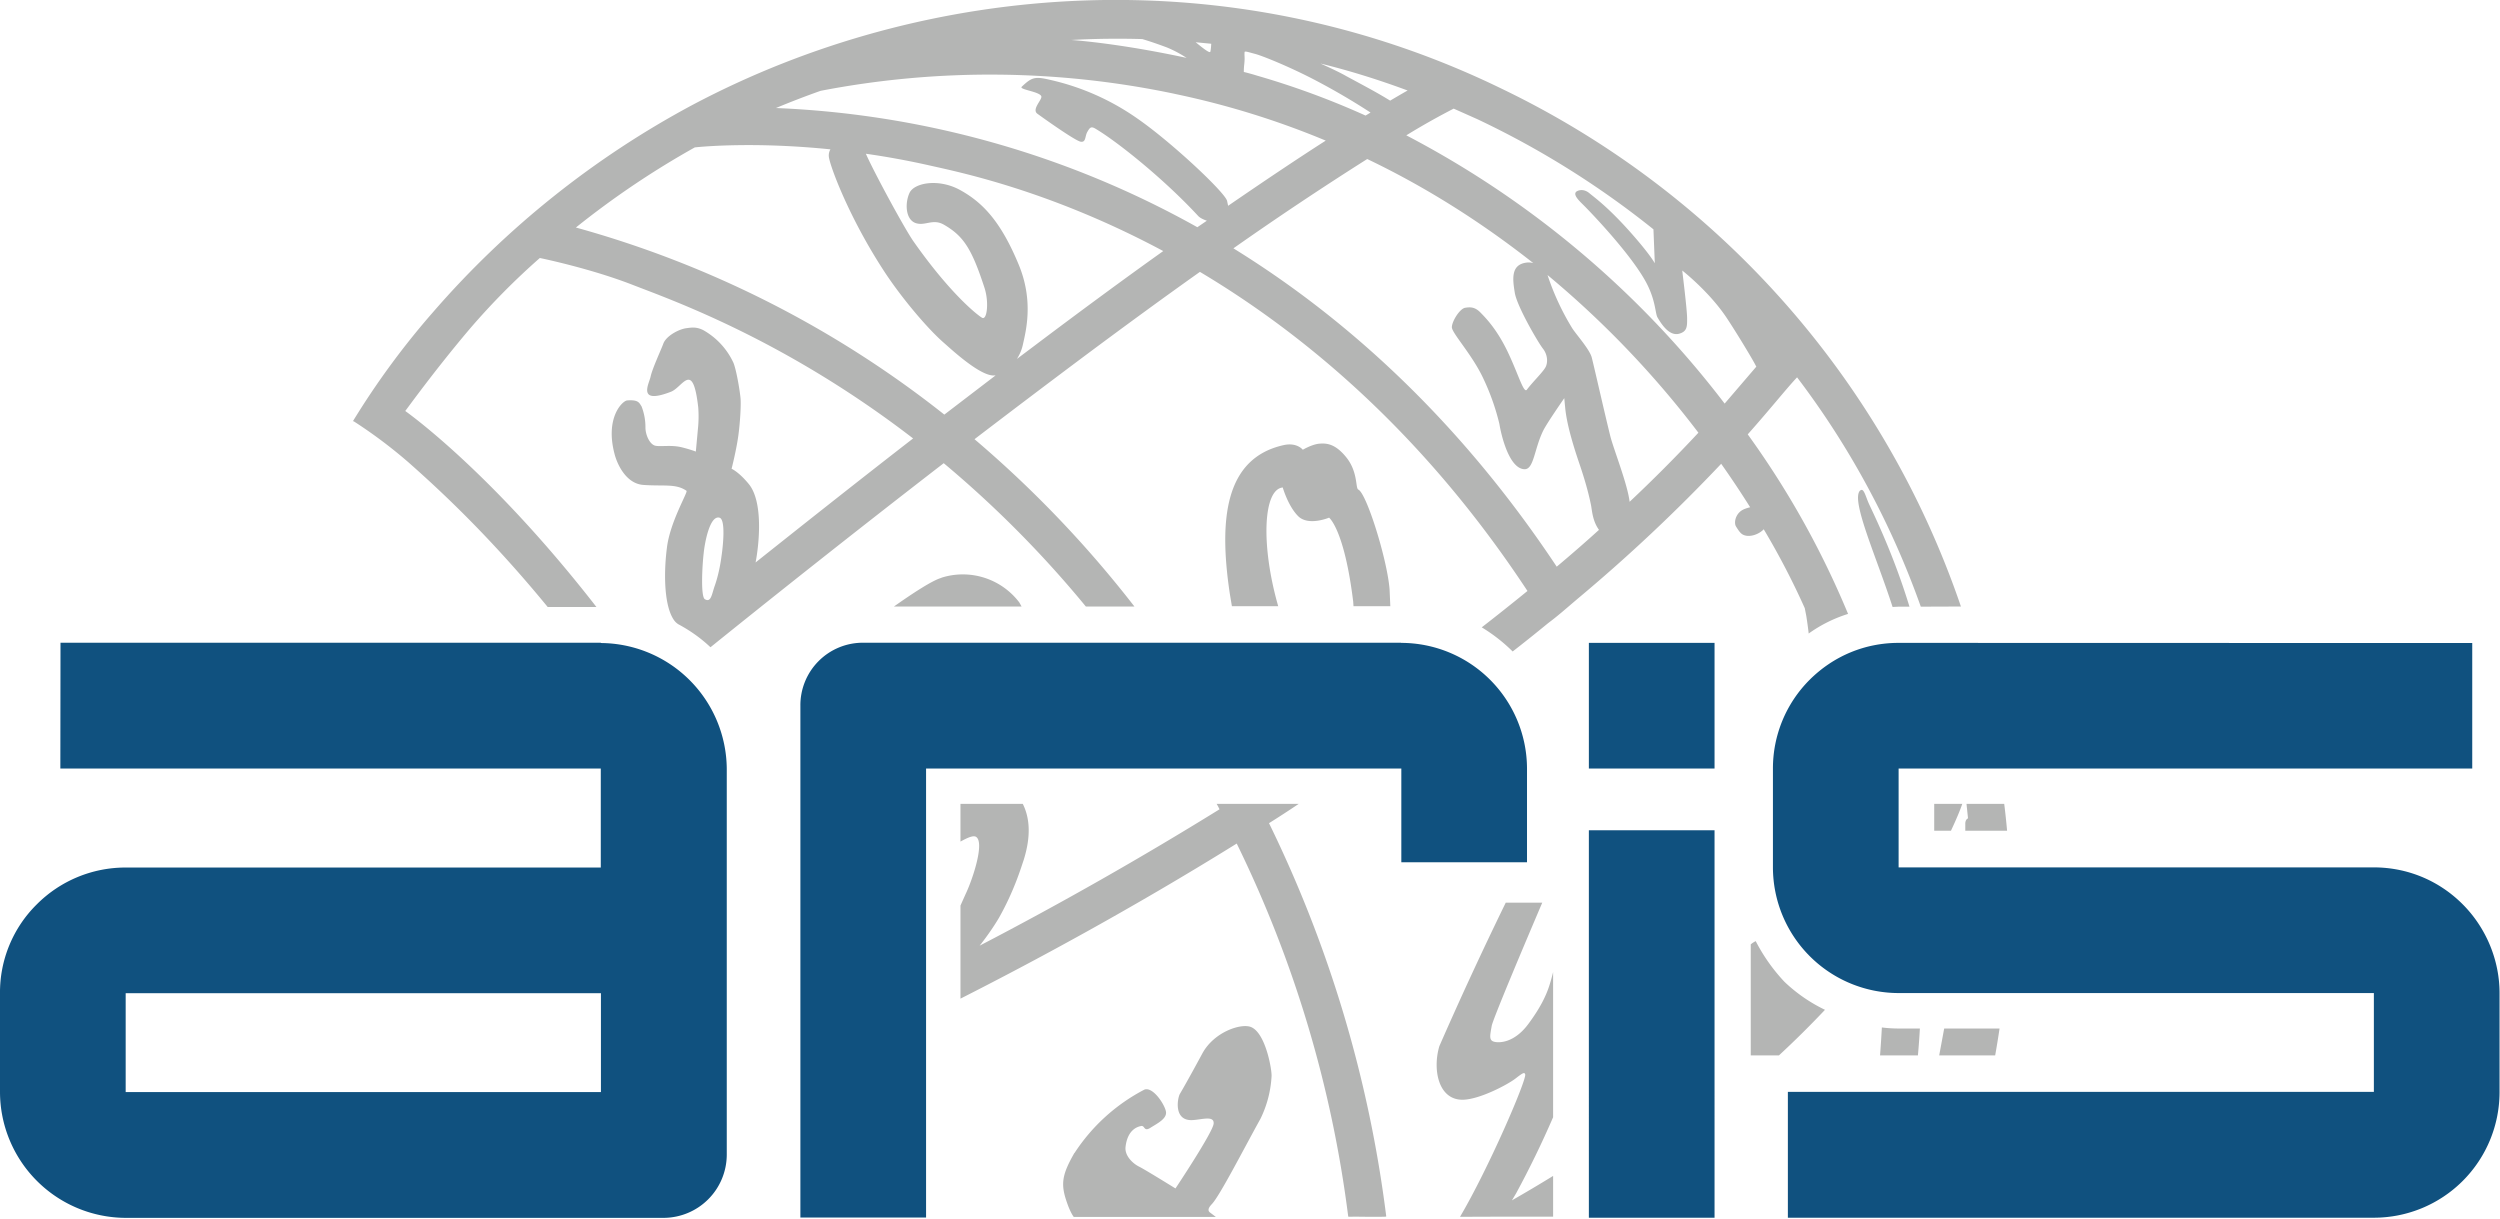
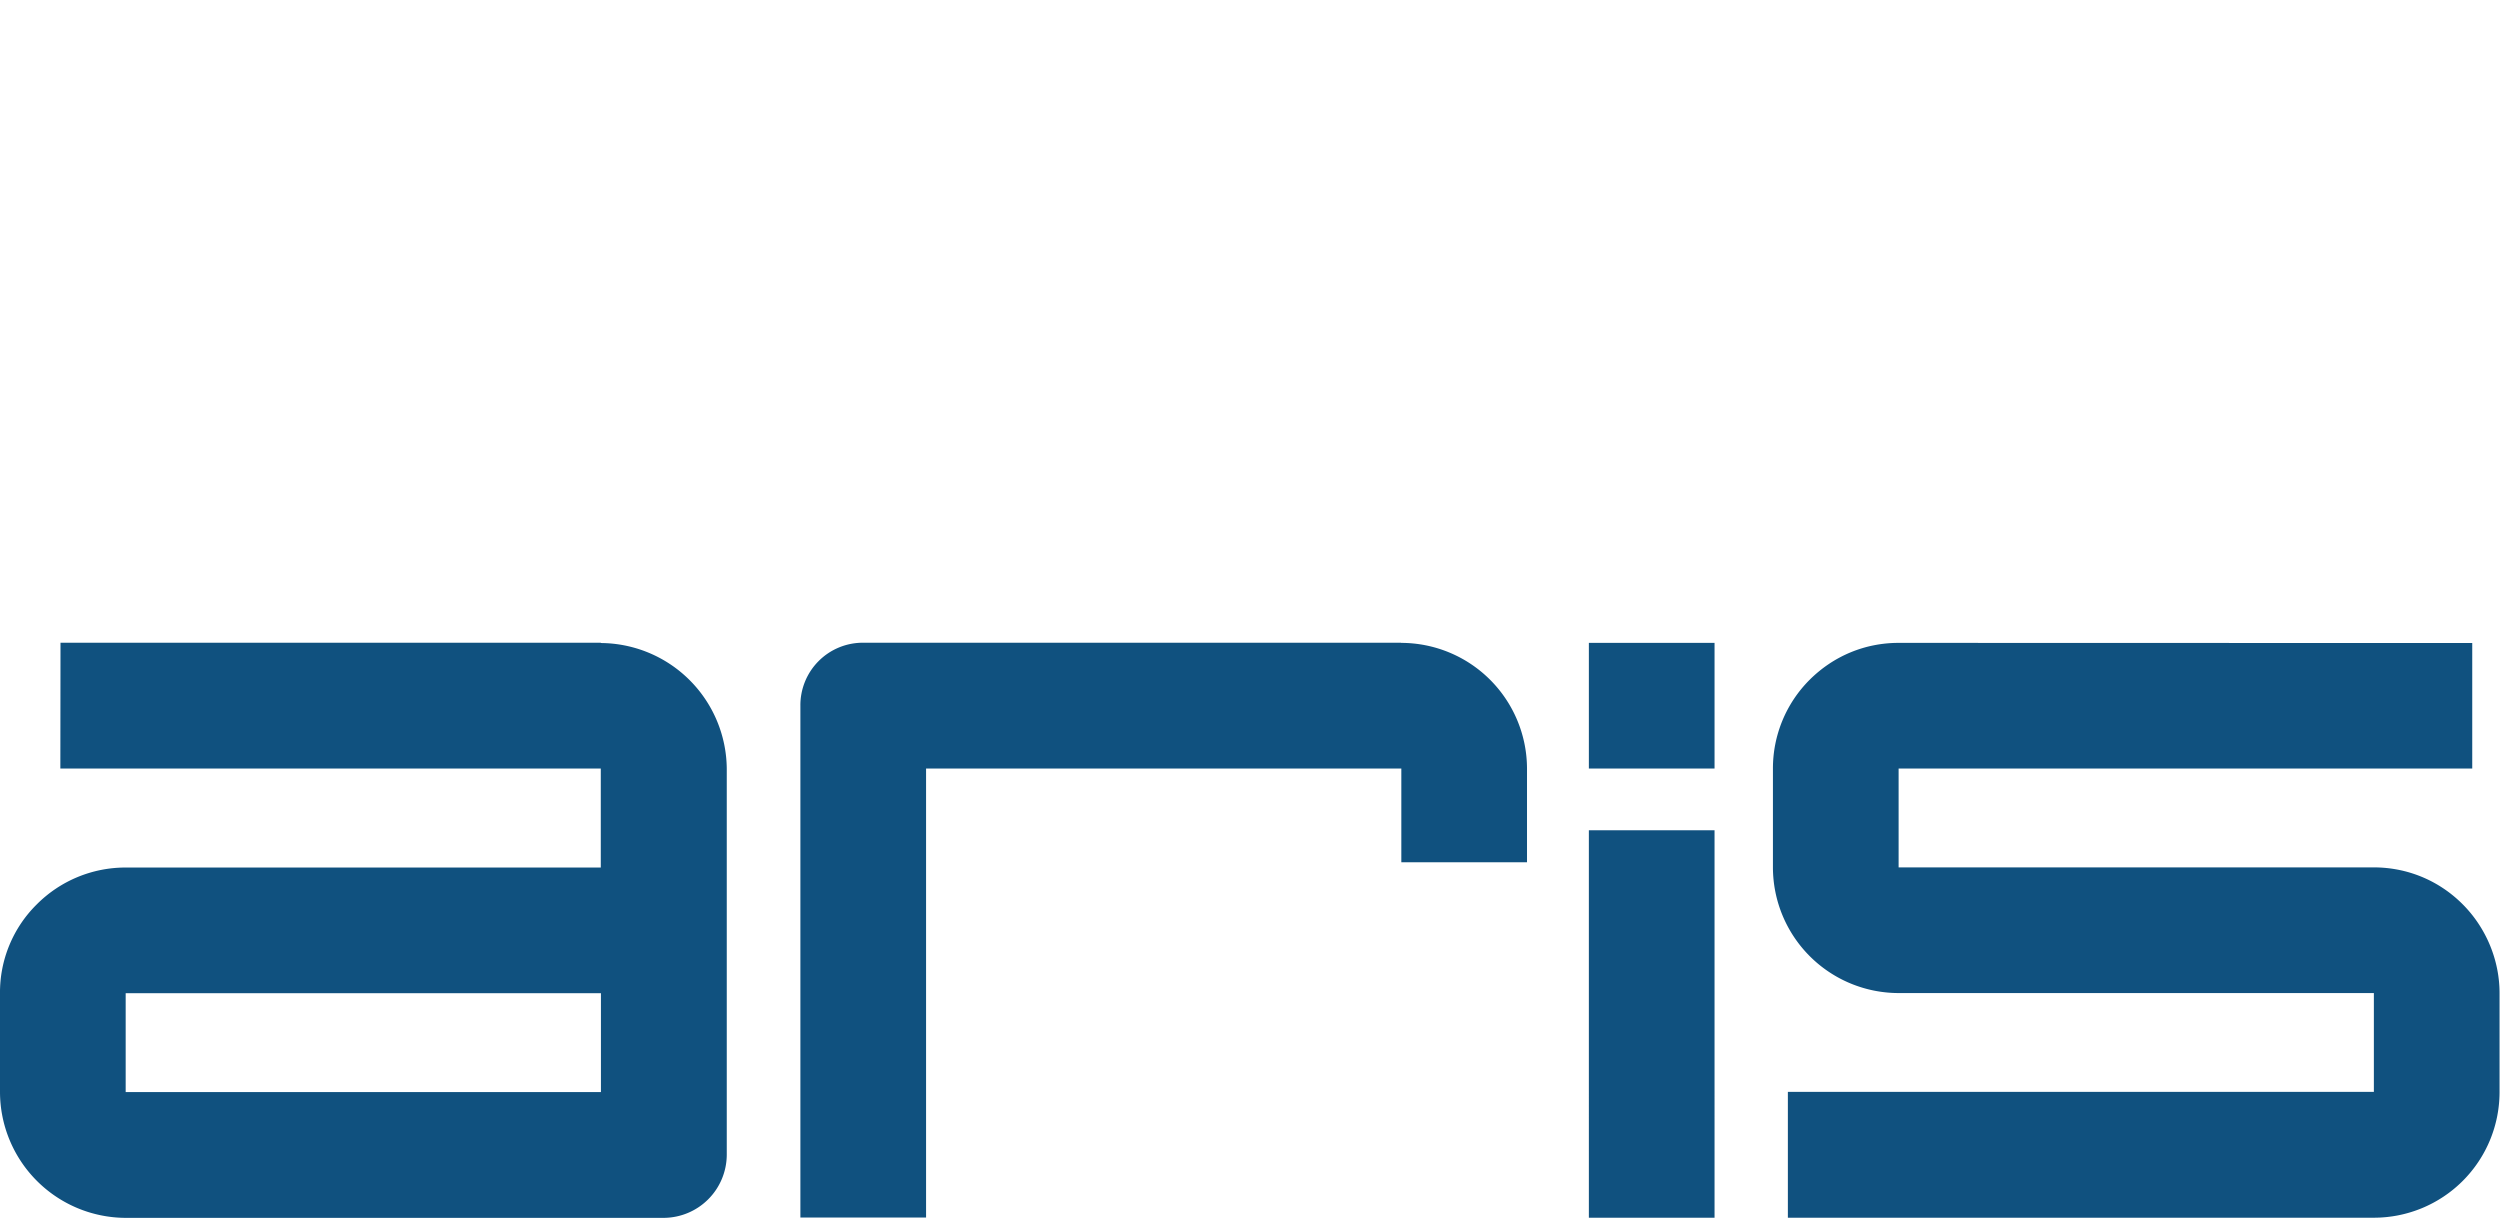
<svg xmlns="http://www.w3.org/2000/svg" viewBox="0 0 1657 808">
  <g fill="none" fill-rule="evenodd">
-     <path fill="#b4b5b4" d="M1299.7 402A593 593 0 0 0 994.9 58.6C814.8-29 614-12.8 458.5 69.8a606 606 0 0 0-171.4 137 528 528 0 0 0-53.2 72.4h.5a321 321 0 0 1 36.4 27.3c18.4 16.3 52.2 47 92.2 95.8h32.3c-68-87.5-122.7-127-126.7-129.9 1.6-2 19.4-26.8 42.4-54a471 471 0 0 1 46.8-47.4c1.9.4 33.6 7 61 17.6 25 9.8 100.7 36 186.4 102-38.7 30-74.6 58.5-104.4 82.2 2.3-11.8 5.3-40.2-4.6-52.1-6.6-8-11.3-10-11.3-10s3.4-13.3 4.6-23c.9-6.7 1.8-19.1 1.3-24-.6-5.9-2.8-18.7-4.7-23.3a48 48 0 0 0-20-21.6c-4.6-2.3-7.8-1.7-11-1.3-5.1.6-13.7 5.2-15.5 10.4-1.2 3.4-7.3 16.5-8.4 21.8-1 4.7-9.2 18.7 13.4 10 8-3 14.6-21.4 18.2 10.4a79 79 0 0 1-.2 14l-1.4 15.2s-3.6-1.4-9.2-2.8c-6.8-1.7-13.5-.4-17.2-1-3.7-.4-6.8-6.4-7-11.8a38 38 0 0 0-2.6-14.4c-1.5-2.1-1.8-4.5-9.5-3.9-3.2.3-14.7 11.4-8.4 35.4 1.6 6.4 7.4 19.7 19 20.6 13.8 1 21.7-1 28.7 3.9 1.2.7-11 20.6-13 38-2.2 17.3-1.8 39 5 48.1q1 1.3 2.5 2.3 12 6.4 21.4 15.3c34.6-27.9 91-72.9 154.6-122a718 718 0 0 1 94.2 95h32.2a742 742 0 0 0-106-110.9q34.8-26.6 70.6-53.4 43.7-32.6 78.8-57.5c69.6 41.5 148.4 107.2 217.1 211.5a1611 1611 0 0 1-30.3 24.1 111 111 0 0 1 20.5 16q12.2-9.5 23.4-18.7c6.9-5.2 10.2-8.2 19.6-16.2a1109 1109 0 0 0 95.2-89.5q9.9 14 19.2 28.8-3.6.9-5.4 2c-4.5 2.8-5.4 8.4-4 10.7 2.6 4.2 3.8 5.7 7 6.2 4.3.6 9-1.8 11.1-4l.3-.3q15.2 25.5 27.2 52.3l1 5.1q1 6.3 1.6 11.7a92 92 0 0 1 26.1-13 586 586 0 0 0-66.5-119c15.7-17.7 25.7-30.4 32.7-37.8 35.7 47 63 98.5 82 152zm-821.4-34c-.7 5.6-2.1 13.2-4.5 20.1-2 5.4-2.4 11.7-6.7 9-2.7-2-1.7-21.8-.7-30.4.7-7.2 4.1-25.2 10.4-23.6 4.4 1 2.3 19.4 1.5 25m589-79.1c-3.3-13.2-10.9-46.8-12.3-52.1s-10.1-15-12.9-19.3a168 168 0 0 1-16.4-35.3 635 635 0 0 1 100 104.5 984 984 0 0 1-45.6 45.8c-1.3-11.6-10.7-35.1-12.8-43.6M817.5 164.6a2196 2196 0 0 1 88.7-59.2q57.3 27.4 110.1 69-2.4-.7-4.9-.3c-10 1.5-8.9 10.8-7.4 19.9 1.4 9 15.6 33.2 18.6 37s3.4 8.5 2.1 11.7c-1.3 3.3-8.5 10-12.7 15.6-2 2.5-5.3-9-11.3-22.1-7.7-17.2-15.8-25.3-19.4-29s-6.6-3.8-10.2-3.2-8.8 9-8.8 12.9 13.7 18.4 21 34.3a153 153 0 0 1 10.5 29.8c1.2 7.4 6.4 29.6 16.6 30 6.3.2 6.4-13.3 12.5-25.7 2.5-5 13.9-21.4 13.9-21.4l.4 4.3c.4 3.3.5 12.1 9.1 37.6 3.1 9 6.2 19 8.2 28.9.7 3.3.9 10.4 5.3 16.5q-13 11.8-28 24.4c-67.5-101.6-144.2-167.7-214.3-211M674 237.9q2.8-4.3 3.9-9.2c2.1-9.4 7.3-29.2-2.7-53.3-12-29-24.2-41.5-39.3-49.7-13.9-7.4-29.7-4.6-33 2-3.1 6.5-2.9 17.3 3.6 20 6.4 2.5 11.5-3 18.9 1.1 13.3 7.6 18.7 16.1 27.2 42.2 3 9.5 1.6 21.5-1.7 19.6s-21.3-16.2-45.5-50.7c-6-8.6-26.4-46.3-31.5-58a536 536 0 0 1 42.4 7.8c18.4 4.2 79.3 16.3 154.7 56.7q-39 27.8-87 64zM550.4 99a8 8 0 0 0-1 5.2c1 6.6 13.6 40.7 37.4 76.8 11 16.6 27.8 36.7 39 46.4 6 5.3 25 22.8 33.8 21.4h.3l-34 26a689 689 0 0 0-244.2-124 575 575 0 0 1 78.8-53.1c6.4-.7 41-3.7 90 1.3m228-36.8a553 553 0 0 1 100.2 31q-26.1 16.7-64.7 43.2l-.7-3.3c-1.6-5.8-37-39-59.4-54.5a163 163 0 0 0-58-25.7c-9.9-2.3-12-1.8-18.7 4.6-2 1.9 12.1 3.2 13 6.4.6 2.2-6.6 8.6-2.6 11.5 4.1 3 24.9 17.8 28.6 18.5s2.8-3.6 4.5-6.5c1.6-2.8 2.4-3.8 5.2-2.2 14.1 8.3 45.2 33 68.4 58.1q1.6 1.6 5.6 3l-6.3 4.3a624 624 0 0 0-279.3-79 576 576 0 0 1 29.6-11.4 593 593 0 0 1 234.7 2m8-23.8c-37.1-8-64.6-11-76.6-11.9a566 566 0 0 1 47.1-.6q6.8 2 16.2 5.5a76 76 0 0 1 13.2 7m16.3-9.4c-.1 2.2-.3 4.3-.6 5.3-.4 1.3-5.8-3.1-9.7-6.3zm69.8 24.6a452 452 0 0 1 35.8 21l-3.3 2a536 536 0 0 0-71.7-26.4q-4.5-1.4-9-2.5 0-2.7.3-5.2c.5-4.8 0-5 .2-7.9.1-.9 2-.2 6.5 1 4.4 1 23.6 8.7 41.2 18M933 60q-1.6.8-11.6 6.7c-8-4.9-13.4-7.8-29-16.2q-5.2-3-17.2-8.4 28.5 7 57.8 17.9m231.1 183-21 24.5a635 635 0 0 0-211-177.8A471 471 0 0 1 963.5 72l15.7 7a587 587 0 0 1 116.7 73l.9 22.5s-3.3-6.3-17.8-22.4c-14.2-15.7-22.8-21.7-25.5-24-4.5-3.8-8.4-1.3-8.4-1.3-2.6 1.7.2 5 3.9 8.6s33.5 34.3 43 53.6c5.4 11 5.1 18.8 6.6 21.4 2.7 4.6 7.8 12.5 14.3 10.8 5.5-1.5 5.4-5 5.3-11-.2-6.4-2.8-27.3-3-29.1l-.2-1.8s17 13.3 28.5 30c5.1 7.4 18.2 28.8 20.4 33.4zm-452 521.2c-9 15.7-9.2 21.6-4 35.4 1 2.5 2.3 5.3 3.6 7h94.2l-3.7-2.8c-2.2-1.5-1-3.6 1-5.7 5.2-5.4 21-36.3 32.3-56.7a73 73 0 0 0 7.3-28.2c.2-4.4-4-28.7-13.7-32.5-6.6-2.6-24.2 3.2-32 17.2-2 3.7-10 18.5-15.1 27.2-1.5 2.6-4.4 17.9 8.3 17.3 6.3-.3 14.5-3.2 14.1 2.3-.3 5.5-25.3 43-25.3 43s-20-12.4-24-14.4c-4.5-2.2-9.7-7.4-9.1-13 1.3-11.8 8.2-13.6 10.5-14 2.4-.3 1.6 4 6 1.2s11.1-6 10.3-10.7-8.6-16.7-14.3-14.6a123 123 0 0 0-46.3 42M624 383c-6 1.6-19.6 10.6-31.5 19h84.6l-1.5-2.7a47 47 0 0 0-51.6-16.4m195.7 176.2a786 786 0 0 1 73.9 247.2c0 .3 1.1 0 12.6.2 11.7 0 12.6 0 12.6-.3a827 827 0 0 0-77.7-260.6q9.9-6.2 19.7-12.8h-54.4l.9 1.6 1 2a2456 2456 0 0 1-159 90.4c5.9-7.4 10.7-14.8 13-18.8 10.1-18 14.6-33.4 16.2-38 5-16 4-28-.6-37.2h-41.3v25c4.7-2.6 8.4-4.2 10.2-3.2 6 3.3-1.8 27.5-6.8 38l-3.4 7.6v61.7c47.3-24 112.1-58.7 183.1-102.8m-4.6-165.7 1.4 8.4h30.7c-11.5-40-10.1-77.4 3-78.7 0 0 3.5 12.3 10.2 19 6.8 6.8 20.5 1 20.5 1s10.1 7.6 16 55.7l.2 3h24.4l-.5-11.3c-1.6-19.8-15.2-63.4-20.7-66-2-.8-.1-11.6-8-21.4-7.6-9.4-13.5-9.4-18.2-9-4.9.6-10.6 4-10.6 4s-3.8-5-12.6-3.1c-38.9 8.6-43.2 48.8-35.8 98.4m138.9 300c-4.6 15.5-.7 36 15.9 35.5 11.3-.4 29.6-10.2 34.5-14 4.8-3.7 6-4.5 6.5-2.8 1 3.7-24.4 62.6-43.2 94.4l27.3-.1h34.4v-27q-13.5 8.3-27.3 16.2l2.8-4.7a633 633 0 0 0 24.5-50.4v-96.2q-.8 3.4-1.9 7c-2.4 8.4-6.8 17-14.6 27.5-9.4 12.6-19.5 12.6-22.8 11.6s-2.5-4.1-1.4-10.4c.6-4 21-52.4 33.5-81.7H998a2541 2541 0 0 0-44 95.1m376.3-142.8q-.8-9-1.9-17.8h-25l1 9.6c-.7.3-1.9 1.3-1.8 3.9v4.3zm-29.7-17.8H1282v17.8h11.1q5.3-11.3 7.5-17.8m-140.2 166.7h18.7a630 630 0 0 0 30.5-30.2 104 104 0 0 1-26.9-18.6 118 118 0 0 1-19-26.9q-1.4.6-3.3 2.1zm86.9-18.5q-.5 9.3-1.2 18.5h25.1q.8-8.9 1.3-17.8h-14q-5.6 0-11.2-.7m78 .7h-36.7l-1.7 9.2-1.6 8.6h37.1q1.6-9 2.9-17.8M1233 325c-6.7 5.9 10.6 43.7 21.4 77.3l4-.2h7.2c-11.6-38-25.9-65.6-27.4-69.4-2-4.9-3.1-9.4-5.2-7.6" />
    <path fill="#10517f" d="M928.6 426H572.1a41.4 41.4 0 0 0-41.6 41.8V807h83.3V509.4h315v62.1h83.3v-62a83.5 83.5 0 0 0-83.5-83.4m124.5 381h83.3V550.3h-83.3zm0-297.7h83.3v-83.3h-83.3zm579.1 89.9c-16-16-37-24.4-58.9-24.4h-314.9v-65.5h380.2v-83.2l-380.2-.1c-22.2 0-43 8.6-58.9 24.4a83 83 0 0 0-24.4 59v65.4a83.4 83.4 0 0 0 83.3 83.3h315v65.5H1185v83.4h388.3a83.3 83.3 0 0 0 83.4-83.3v-65.6c0-21.7-8.8-43.2-24.5-58.9M398.2 426H40.1l-.1 83.4h358.2V575H83.4a83 83 0 0 0-59 24.4 82 82 0 0 0-24.4 59v65.4a83.6 83.6 0 0 0 83.3 83.4H440a42 42 0 0 0 41.7-41.7v-256a84 84 0 0 0-83.4-83.3m-315 297.6h315v-65.5h-315z" />
  </g>
</svg>